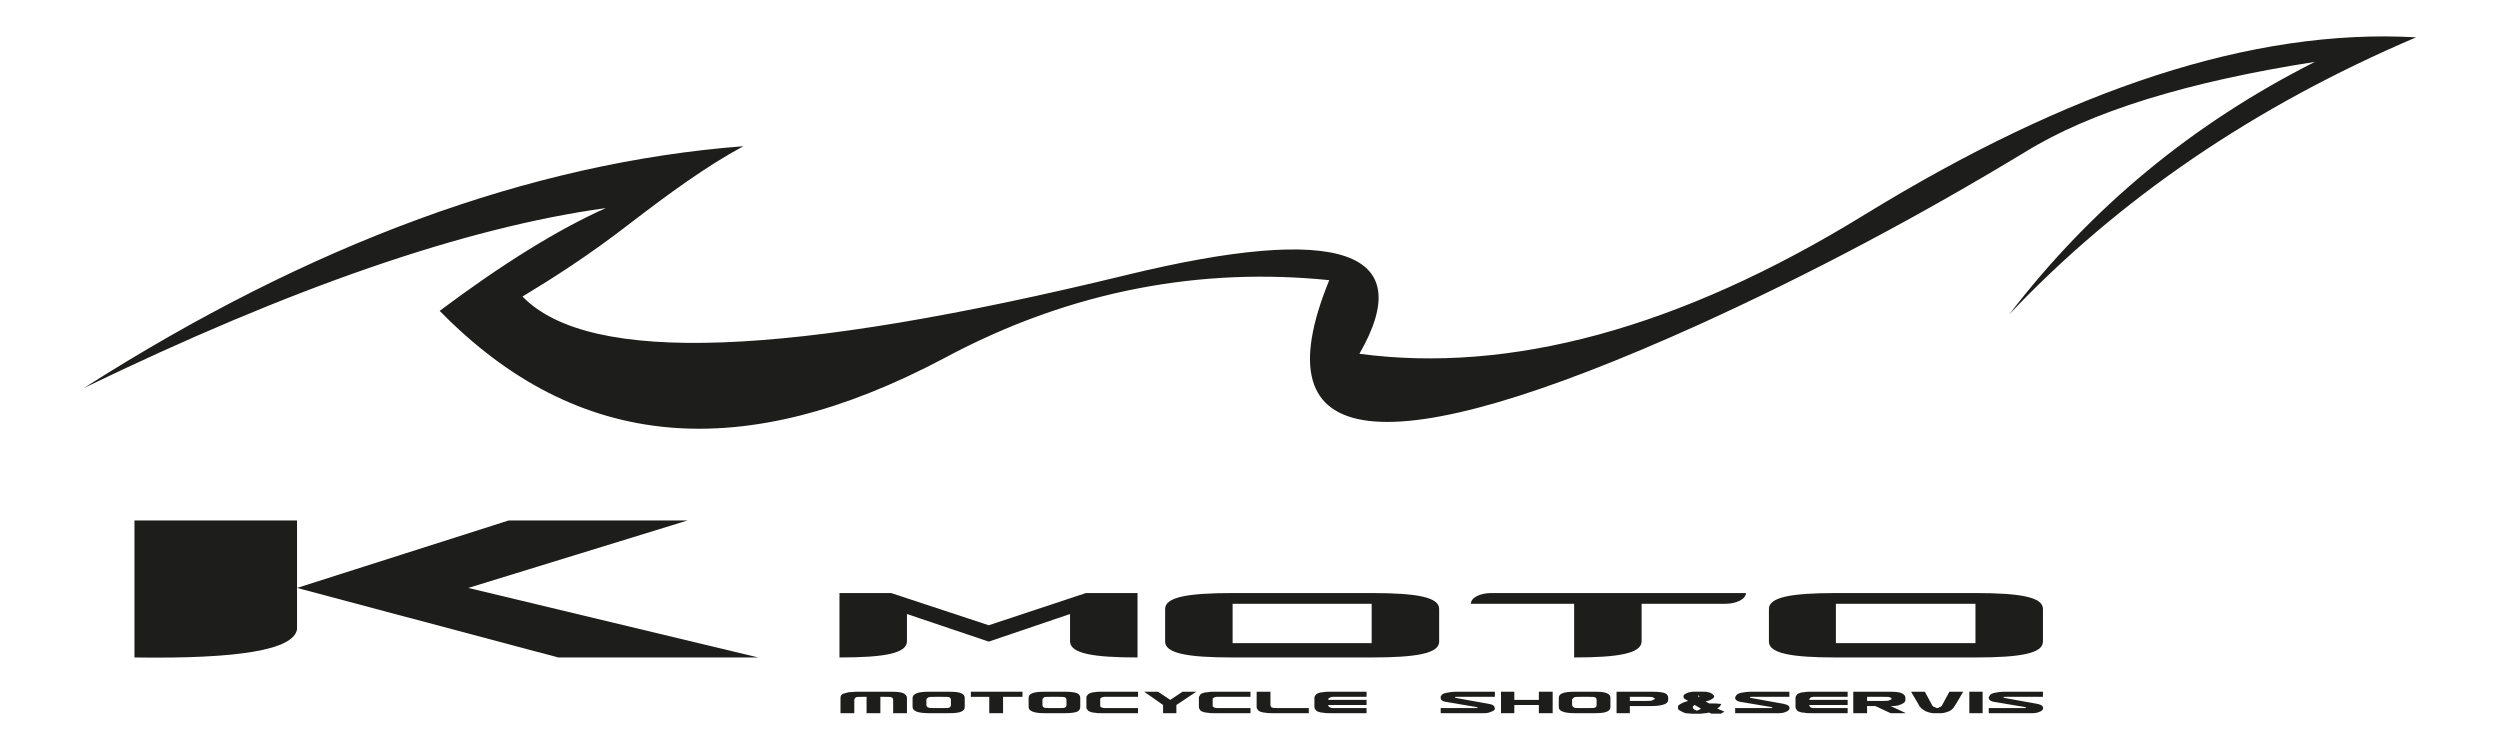
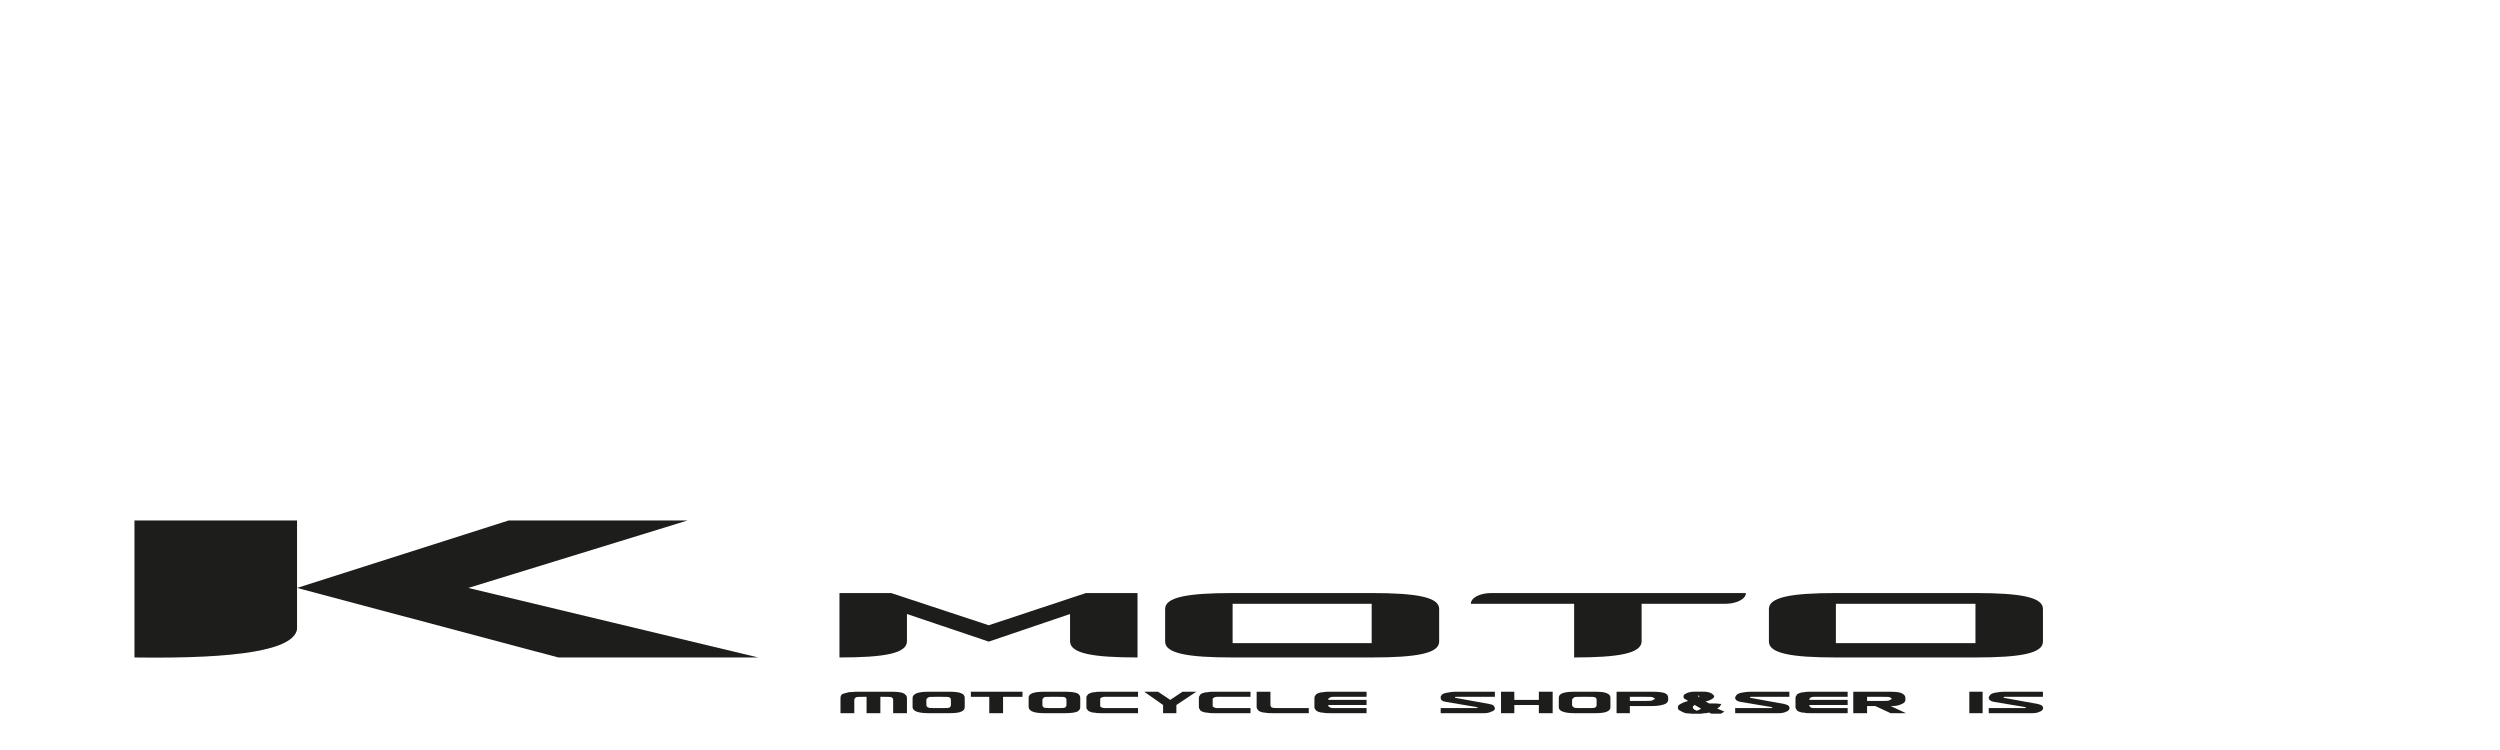
<svg xmlns="http://www.w3.org/2000/svg" xml:space="preserve" width="500px" height="150px" version="1.1" style="shape-rendering:geometricPrecision; text-rendering:geometricPrecision; image-rendering:optimizeQuality; fill-rule:evenodd; clip-rule:evenodd" viewBox="0 0 489 146.7">
  <defs>
    <style type="text/css"> .fill{fill:#1d1d1b} .nonzero{fill-rule:nonzero} </style>
  </defs>
  <g id="logo">
-     <path class="fill" d="M118.5 40.7c-27.6,3.8 -61.6,15.6 -102.1,35.2 44.4,-28.3 87.4,-44.1 129,-47.3 -7.4,4 -14.6,9.3 -22.3,15.2 -8,6.2 -15.1,10.7 -20.9,14.2 13.1,13.5 52.3,11.8 118.1,-4.2 41.9,-10.2 57.2,-4.7 45.6,15.4 29.2,3.9 62.4,-4.8 98.8,-27.2 40.1,-24.6 75.9,-36.5 107.9,-34.7 -31.7,13.5 -58.2,31.6 -79.6,54.2 16.1,-21 36,-37.4 59.8,-49.4 -24.9,3.9 -43.9,9.7 -56.8,17.7 -20.5,12.4 -41.7,23.7 -63.7,33.7 -62,28 -86.1,25.1 -72.3,-8.7 -24.5,-2.5 -50.1,1.7 -75.4,15.3 -39.1,20.7 -71.5,18.4 -98.6,-9.3 12.3,-9.2 23.1,-15.9 32.5,-20.1z" />
    <path class="fill" d="M58.1 123.1l0 -21.3 -31.8 0 0 26.8c20.5,0.3 31.1,-1.5 31.8,-5.5z" />
    <polygon class="fill" points="109.2,128.6 58.1,115 99.5,101.8 134.5,101.8 91.6,115 148.3,128.6 " />
    <path class="fill" d="M193.4 125.5l-16 -5.4 0 5.4c-0.1,2.3 -4.4,3.1 -13.2,3.1l0 -12.6 10.1 0 19.1 6.3 19 -6.3 10.1 0 0 12.6c-8.8,0 -13.1,-0.8 -13.2,-3.1l0 -5.4 -15.9 5.4z" />
    <path class="fill" d="M321.1 118.1l16.4 0c2.1,0 4,-0.9 4,-2.1l-49.8 0c-2.2,0 -4,0.9 -4,2.1l20.2 0 0 10.5c8.7,0 13.1,-0.8 13.2,-3.1l0 -7.4z" />
    <path class="fill" d="M268.3 125.8l-27.2 0 0 -7.7 27.2 0 0 7.7zm0 2.8c8.8,0 13.2,-0.8 13.2,-3.1l0 -6.4c0,-2.3 -4.4,-3.1 -13.2,-3.1l-27.2 0c-8.8,0 -13.2,0.8 -13.2,3.1l0 6.4c0,2.3 4.4,3.1 13.2,3.1l27.2 0z" />
    <path class="fill" d="M386.4 125.8l-27.3 0 0 -7.7 27.3 0 0 7.7zm0 2.8c8.8,0 13.2,-0.8 13.2,-3.1l0 -6.4c0,-2.3 -4.4,-3.1 -13.2,-3.1l-27.3 0c-8.7,0 -13.1,0.8 -13.1,3.1l0 6.4c0,2.3 4.4,3.1 13.1,3.1l27.3 0z" />
    <path class="fill nonzero" d="M172.4 135.3l-4.9 0c-0.5,0 -1,0.1 -1.5,0.1 -0.4,0.1 -0.7,0.2 -1.1,0.3 -0.3,0.1 -0.5,0.4 -0.5,0.8l0 3 2.7 0 0 -2.6c0,-0.2 0.1,-0.3 0.3,-0.5 0.2,-0.1 0.7,-0.1 1.3,-0.1l0.8 0 0 3.2 2.7 0 0 -3.2 0.8 0c0.7,0 1.2,0 1.4,0.1 0.2,0.1 0.3,0.3 0.3,0.5l0 2.6 2.7 0 0 -3c0,-0.4 -0.3,-0.7 -0.7,-0.9 -0.4,-0.2 -1.2,-0.3 -2.4,-0.3l-1.9 0z" />
    <path id="_1" class="fill nonzero" d="M188.7 138.3l0 -1.8c0,-0.4 -0.2,-0.7 -0.7,-0.9 -0.4,-0.2 -1.2,-0.3 -2.4,-0.3l-3.9 0c-1.1,0 -1.9,0.1 -2.4,0.3 -0.5,0.2 -0.8,0.5 -0.8,0.9l0 1.8c0,0.4 0.3,0.7 0.8,0.9 0.6,0.2 1.3,0.3 2.4,0.3l3.9 0c1.2,0 2,-0.1 2.4,-0.3 0.5,-0.2 0.7,-0.5 0.7,-0.9zm-2.7 -0.4c0,0.2 -0.1,0.4 -0.3,0.5 -0.2,0.1 -0.6,0.1 -1.4,0.1l-1.4 0c-0.7,0 -1.1,0 -1.3,-0.1 -0.3,-0.1 -0.4,-0.3 -0.4,-0.5l0 -1c0,-0.2 0.1,-0.3 0.4,-0.5 0.2,-0.1 0.6,-0.1 1.3,-0.1l1.4 0c0.8,0 1.2,0 1.4,0.1 0.2,0.1 0.3,0.3 0.3,0.5l0 1z" />
    <polygon id="_2" class="fill nonzero" points="193.5,136.3 189.9,136.3 189.9,135.3 200,135.3 200,136.3 196.2,136.3 196.2,139.5 193.5,139.5 " />
    <path id="_3" class="fill nonzero" d="M211.3 138.3l0 -1.8c0,-0.4 -0.2,-0.7 -0.6,-0.9 -0.5,-0.2 -1.3,-0.3 -2.5,-0.3l-3.9 0c-1.1,0 -1.9,0.1 -2.4,0.3 -0.5,0.2 -0.7,0.5 -0.7,0.9l0 1.8c0,0.4 0.3,0.7 0.8,0.9 0.5,0.2 1.3,0.3 2.3,0.3l3.9 0c1.2,0 2,-0.1 2.5,-0.3 0.4,-0.2 0.6,-0.5 0.6,-0.9zm-2.7 -0.4c0,0.2 -0.1,0.4 -0.3,0.5 -0.2,0.1 -0.6,0.1 -1.3,0.1l-1.5 0c-0.7,0 -1.1,0 -1.3,-0.1 -0.2,-0.1 -0.3,-0.3 -0.3,-0.5l0 -1c0,-0.2 0.1,-0.3 0.3,-0.5 0.2,-0.1 0.6,-0.1 1.3,-0.1l1.5 0c0.7,0 1.1,0 1.3,0.1 0.2,0.1 0.3,0.3 0.3,0.5l0 1z" />
    <path id="_4" class="fill nonzero" d="M215.2 136.9c0,-0.1 0,-0.2 0,-0.3 0.1,0 0.2,-0.1 0.3,-0.2 0.1,0 0.3,-0.1 0.5,-0.1 0.2,0 0.5,0 0.8,0l5.8 0 0 -1 -7 0c-0.6,0 -1.1,0 -1.5,0.1 -0.4,0 -0.7,0.1 -0.9,0.2 -0.3,0.1 -0.4,0.2 -0.5,0.4 -0.2,0.1 -0.2,0.3 -0.2,0.5l0 1.8c0,0.2 0,0.4 0.2,0.5 0.1,0.2 0.2,0.3 0.5,0.4 0.2,0.1 0.5,0.2 0.9,0.2 0.4,0.1 0.9,0.1 1.5,0.1l7 0 0 -1 -5.8 0c-0.3,0 -0.6,0 -0.8,0 -0.2,0 -0.4,-0.1 -0.5,-0.1 -0.1,-0.1 -0.2,-0.2 -0.3,-0.2 0,-0.1 0,-0.2 0,-0.3l0 -1z" />
    <polygon id="_5" class="fill nonzero" points="227.5,137.9 223.8,135.3 226.5,135.3 228.9,136.9 231.3,135.3 234,135.3 230.1,137.9 230.1,139.5 227.5,139.5 " />
    <path id="_6" class="fill nonzero" d="M237.2 136.9c0,-0.1 0,-0.2 0,-0.3 0.1,0 0.2,-0.1 0.3,-0.2 0.1,0 0.3,-0.1 0.5,-0.1 0.2,0 0.5,0 0.8,0l5.8 0 0 -1 -7 0c-0.5,0 -1,0 -1.4,0.1 -0.4,0 -0.8,0.1 -1,0.2 -0.3,0.1 -0.4,0.2 -0.5,0.4 -0.1,0.1 -0.2,0.3 -0.2,0.5l0 1.8c0,0.2 0.1,0.4 0.2,0.5 0.1,0.2 0.2,0.3 0.5,0.4 0.2,0.1 0.6,0.2 1,0.2 0.4,0.1 0.9,0.1 1.4,0.1l7 0 0 -1 -5.8 0c-0.3,0 -0.6,0 -0.8,0 -0.2,0 -0.4,-0.1 -0.5,-0.1 -0.1,-0.1 -0.2,-0.2 -0.3,-0.2 0,-0.1 0,-0.2 0,-0.3l0 -1z" />
    <path id="_7" class="fill nonzero" d="M256 138.9l0 0.6 -7 0c-0.6,0 -1.1,0 -1.5,-0.1 -0.4,0 -0.7,-0.1 -1,-0.2 -0.2,-0.1 -0.4,-0.2 -0.5,-0.4 -0.1,-0.1 -0.2,-0.3 -0.2,-0.5l0 -3 2.7 0 0 2.6c0,0.2 0.1,0.4 0.3,0.5 0.3,0.1 0.7,0.1 1.3,0.1l5.9 0 0 0.4z" />
    <path id="_8" class="fill nonzero" d="M260.6 137.9l6.7 0 0 -1 -7.5 0c0,-0.1 0,-0.2 0.1,-0.3 0,0 0.1,-0.1 0.3,-0.2 0.1,0 0.2,-0.1 0.5,-0.1 0.2,0 0.4,0 0.8,0l5.8 0 0 -1 -7 0c-0.6,0 -1.1,0 -1.5,0.1 -0.4,0 -0.7,0.1 -1,0.2 -0.2,0.1 -0.4,0.2 -0.5,0.4 -0.1,0.1 -0.2,0.3 -0.2,0.5l0 1.8c0,0.2 0.1,0.4 0.2,0.5 0.1,0.2 0.3,0.3 0.5,0.4 0.3,0.1 0.6,0.2 1,0.2 0.4,0.1 0.9,0.1 1.5,0.1l7 0 0 -1 -5.8 0c-0.4,0 -0.6,0 -0.8,0 -0.3,0 -0.4,-0.1 -0.5,-0.1 -0.2,-0.1 -0.3,-0.2 -0.3,-0.2 -0.1,-0.1 -0.1,-0.2 -0.1,-0.3l0.8 0z" />
    <path class="fill nonzero" d="M292.4 138.7c0,-0.2 0,-0.3 -0.2,-0.6 -0.1,-0.2 -0.4,-0.3 -0.9,-0.4l-6.6 -1.2c0,0 -0.1,0 -0.1,-0.1 0,-0.1 0.1,-0.1 0.3,-0.1l7.5 0 0 -1 -7.5 0c-0.8,0 -1.4,0.1 -1.9,0.2 -0.6,0.1 -0.9,0.3 -1,0.4 0,0.1 -0.1,0.2 -0.2,0.3 0,0.1 0,0.2 0,0.3 0,0.4 0.3,0.7 1.1,0.8l5.9 1c0.1,0 0.2,0.1 0.2,0.1 0.1,0.1 0,0.1 -0.2,0.1l-7 0 0 1 8.4 0c0.7,0 1.1,-0.1 1.5,-0.3 0.4,-0.1 0.6,-0.3 0.7,-0.5z" />
    <polygon id="_1_0" class="fill nonzero" points="296.2,137.9 296.2,139.5 293.6,139.5 293.6,135.3 296.2,135.3 296.2,136.9 301,136.9 301,135.3 303.7,135.3 303.7,139.5 301,139.5 301,137.9 " />
    <path id="_2_1" class="fill nonzero" d="M315 138.3l0 -1.8c0,-0.4 -0.2,-0.7 -0.7,-0.9 -0.4,-0.2 -1.2,-0.3 -2.4,-0.3l-3.9 0c-1.1,0 -1.9,0.1 -2.4,0.3 -0.5,0.2 -0.7,0.5 -0.7,0.9l0 1.8c0,0.4 0.2,0.7 0.8,0.9 0.5,0.2 1.3,0.3 2.3,0.3l3.9 0c1.2,0 2,-0.1 2.4,-0.3 0.5,-0.2 0.7,-0.5 0.7,-0.9zm-2.7 -0.4c0,0.2 -0.1,0.4 -0.3,0.5 -0.2,0.1 -0.6,0.1 -1.3,0.1l-1.5 0c-0.7,0 -1.1,0 -1.3,-0.1 -0.2,-0.1 -0.4,-0.3 -0.4,-0.5l0 -1c0,-0.2 0.2,-0.3 0.4,-0.5 0.2,-0.1 0.6,-0.1 1.3,-0.1l1.5 0c0.7,0 1.1,0 1.3,0.1 0.2,0.1 0.3,0.3 0.3,0.5l0 1z" />
    <path id="_3_2" class="fill nonzero" d="M318.8 137.1l3.2 0c0.7,0 1.2,0 1.3,-0.2 0.2,-0.1 0.4,-0.1 0.4,-0.2 0,-0.1 -0.2,-0.2 -0.4,-0.3 -0.1,-0.1 -0.6,-0.1 -1.3,-0.1l-3.2 0 0 0.8zm0 1l0 1.4 -2.6 0 0 -4.2 7 0c1.2,0 2,0.1 2.5,0.3 0.4,0.2 0.6,0.5 0.6,0.9l0 0.4c0,0.3 -0.2,0.6 -0.6,0.8 -0.5,0.2 -1.3,0.4 -2.5,0.4l-4.4 0z" />
    <path class="fill nonzero" d="M334.2 139.4c0,0 0,0 0,0 0,0 0,0 0,0 -0.1,0 -0.1,0 -0.1,0 0,0 0,0 0,0 -0.2,0.1 -0.4,0.1 -0.6,0.1 -0.3,0 -0.5,0.1 -0.8,0.1l-1.8 0c-0.4,0 -0.8,-0.1 -1.2,-0.1 -0.3,-0.1 -0.6,-0.2 -0.9,-0.4 -0.2,-0.1 -0.4,-0.2 -0.5,-0.3 -0.1,-0.2 -0.1,-0.3 -0.1,-0.4 0,-0.2 0,-0.3 0.1,-0.4 0.1,-0.1 0.2,-0.2 0.4,-0.3 0.2,-0.1 0.4,-0.2 0.6,-0.3 0.3,-0.1 0.6,-0.2 0.9,-0.3 -0.2,-0.1 -0.3,-0.2 -0.5,-0.3 -0.1,0 -0.2,-0.1 -0.3,-0.2 0,0 -0.1,-0.1 -0.1,-0.2 0,0 0,-0.1 0,-0.2 0,-0.1 0,-0.2 0.1,-0.3 0.1,-0.1 0.3,-0.2 0.5,-0.3 0.2,-0.1 0.4,-0.2 0.7,-0.2 0.2,-0.1 0.5,-0.1 0.8,-0.1l1.8 0c0.3,0 0.6,0 0.9,0.1 0.2,0 0.4,0.1 0.6,0.2 0.2,0.1 0.3,0.2 0.4,0.3 0.1,0.1 0.2,0.2 0.2,0.3 0,0.2 -0.2,0.4 -0.4,0.5 -0.3,0.2 -0.7,0.4 -1.3,0.5l1.6 0.9 -1.8 0c0.1,0 0.1,-0.1 0.2,-0.2 0.1,-0.1 0.1,-0.2 0.2,-0.3l1.8 0 1.1 0.1c-0.1,0.2 -0.2,0.3 -0.3,0.5 -0.1,0.1 -0.3,0.2 -0.5,0.4 0.2,0.1 0.5,0.2 0.7,0.3 0.2,0.1 0.5,0.2 0.7,0.3l-0.7 0.4 -1.8 0c-0.1,0 -0.1,0 -0.2,-0.1 0,0 -0.1,0 -0.1,0 -0.1,0 -0.1,0 -0.1,-0.1 -0.1,0 -0.1,0 -0.2,0zm-1.5 -0.8l-1.2 -0.7c0,0 0,0 0,0 0,0 0,0 0,0 0,0 0,0 -0.1,0 0,0 0,0 0,0 -0.1,0.1 -0.1,0.2 -0.2,0.2 0,0.1 -0.1,0.2 -0.1,0.2 0,0.1 0.1,0.2 0.1,0.3 0.1,0.1 0.2,0.2 0.4,0.3 0,0 0.1,0 0.1,0 0.1,0.1 0.1,0.1 0.2,0.1 0,0 0,0 0,0 0,0 0,0 0,0 0,0 0,0 0,0 0,0 0,0 0,0 0.2,-0.1 0.4,-0.1 0.5,-0.2 0.1,0 0.2,-0.1 0.3,-0.2zm-0.4 -2.2c0,0 0,-0.1 0,-0.1 0.1,0 0.1,-0.1 0.1,-0.1 0,0 0,-0.1 -0.1,-0.1 0,0 0,-0.1 0,-0.1 -0.1,0 -0.1,0.1 -0.1,0.1 0,0 0,0.1 0,0.1 0,0 0,0.1 0,0.1 0,0 0.1,0.1 0.1,0.1 0,0 0,0 0,0 0,0 0,0 0,0 0,0 0,0 0,0 0,0 0,0 0,0z" />
    <path class="fill nonzero" d="M350 138.7c0.1,-0.2 0,-0.3 -0.1,-0.6 -0.2,-0.2 -0.5,-0.3 -0.9,-0.4l-6.6 -1.2c-0.1,0 -0.1,0 -0.1,-0.1 0,-0.1 0.1,-0.1 0.3,-0.1l7.4 0 0 -1 -7.4 0c-0.8,0 -1.4,0.1 -2,0.2 -0.5,0.1 -0.8,0.3 -0.9,0.4 -0.1,0.1 -0.1,0.2 -0.2,0.3 -0.1,0.1 -0.1,0.2 -0.1,0.3 0,0.4 0.4,0.7 1.1,0.8l6 1c0.1,0 0.1,0.1 0.2,0.1 0,0.1 -0.1,0.1 -0.3,0.1l-7 0 0 1 8.5 0c0.6,0 1.1,-0.1 1.5,-0.3 0.3,-0.1 0.5,-0.3 0.6,-0.5z" />
    <path id="_1_3" class="fill nonzero" d="M354.6 137.9l6.8 0 0 -1 -7.5 0c0,-0.1 0,-0.2 0.1,-0.3 0,0 0.1,-0.1 0.2,-0.2 0.1,0 0.3,-0.1 0.5,-0.1 0.2,0 0.5,0 0.8,0l5.9 0 0 -1 -7.1 0c-0.5,0 -1,0 -1.4,0.1 -0.4,0 -0.8,0.1 -1,0.2 -0.3,0.1 -0.4,0.2 -0.5,0.4 -0.1,0.1 -0.2,0.3 -0.2,0.5l0 1.8c0,0.2 0.1,0.4 0.2,0.5 0.1,0.2 0.2,0.3 0.5,0.4 0.2,0.1 0.6,0.2 1,0.2 0.4,0.1 0.9,0.1 1.4,0.1l7.1 0 0 -1 -5.9 0c-0.3,0 -0.6,0 -0.8,0 -0.2,0 -0.4,-0.1 -0.5,-0.1 -0.1,-0.1 -0.2,-0.2 -0.2,-0.2 -0.1,-0.1 -0.1,-0.2 -0.1,-0.3l0.7 0z" />
    <path id="_2_4" class="fill nonzero" d="M365.2 137.1l3.1 0c0.7,0 1.2,0 1.4,-0.2 0.2,-0.1 0.3,-0.1 0.3,-0.2 0,-0.1 -0.1,-0.2 -0.3,-0.3 -0.2,-0.1 -0.7,-0.1 -1.4,-0.1l-3.1 0 0 0.8zm4.6 1l3 1.4 -3 0 -3 -1.4 -1.6 0 0 1.4 -2.7 0 0 -4.2 7.1 0c1.2,0 2,0.1 2.4,0.3 0.4,0.2 0.7,0.5 0.7,0.9l0 0.4c0,0.3 -0.2,0.6 -0.7,0.8 -0.4,0.2 -1,0.4 -1.8,0.4l-0.4 0z" />
-     <path id="_3_5" class="fill nonzero" d="M381.3 135.3l2.7 0c-1.1,1.9 -1.7,2.9 -1.8,3 -0.1,0.2 -0.4,0.5 -0.9,0.8 -0.5,0.2 -1.1,0.4 -1.6,0.4l-1.5 0c-0.5,0 -1.1,-0.2 -1.6,-0.4 -0.2,-0.2 -0.5,-0.3 -0.6,-0.4 -0.2,-0.1 -0.3,-0.3 -0.4,-0.4 -0.1,0 -0.2,-0.3 -0.5,-0.8 -0.3,-0.5 -0.7,-1.2 -1.3,-2.2l2.7 0 1.4 2.6c0.1,0.2 0.3,0.4 0.5,0.4 0.2,0.1 0.4,0.2 0.5,0.2 0.2,0 0.4,-0.1 0.5,-0.2 0.2,0 0.4,-0.2 0.5,-0.4l1.4 -2.6z" />
    <polygon id="_4_6" class="fill nonzero" points="387.8,139.5 387.8,135.3 385.2,135.3 385.2,139.5 " />
    <path id="_5_7" class="fill nonzero" d="M399.6 138.7c0.1,-0.2 0,-0.3 -0.1,-0.6 -0.2,-0.2 -0.5,-0.3 -0.9,-0.4l-6.6 -1.2c-0.1,0 -0.1,0 -0.1,-0.1 0,-0.1 0.1,-0.1 0.3,-0.1l7.4 0 0 -1 -7.4 0c-0.8,0 -1.4,0.1 -2,0.2 -0.5,0.1 -0.8,0.3 -0.9,0.4 -0.1,0.1 -0.1,0.2 -0.2,0.3 -0.1,0.1 -0.1,0.2 -0.1,0.3 0,0.4 0.4,0.7 1.1,0.8l6 1c0.1,0 0.1,0.1 0.2,0.1 0,0.1 -0.1,0.1 -0.3,0.1l-7 0 0 1 8.5 0c0.6,0 1.1,-0.1 1.5,-0.3 0.3,-0.1 0.5,-0.3 0.6,-0.5z" />
  </g>
</svg>